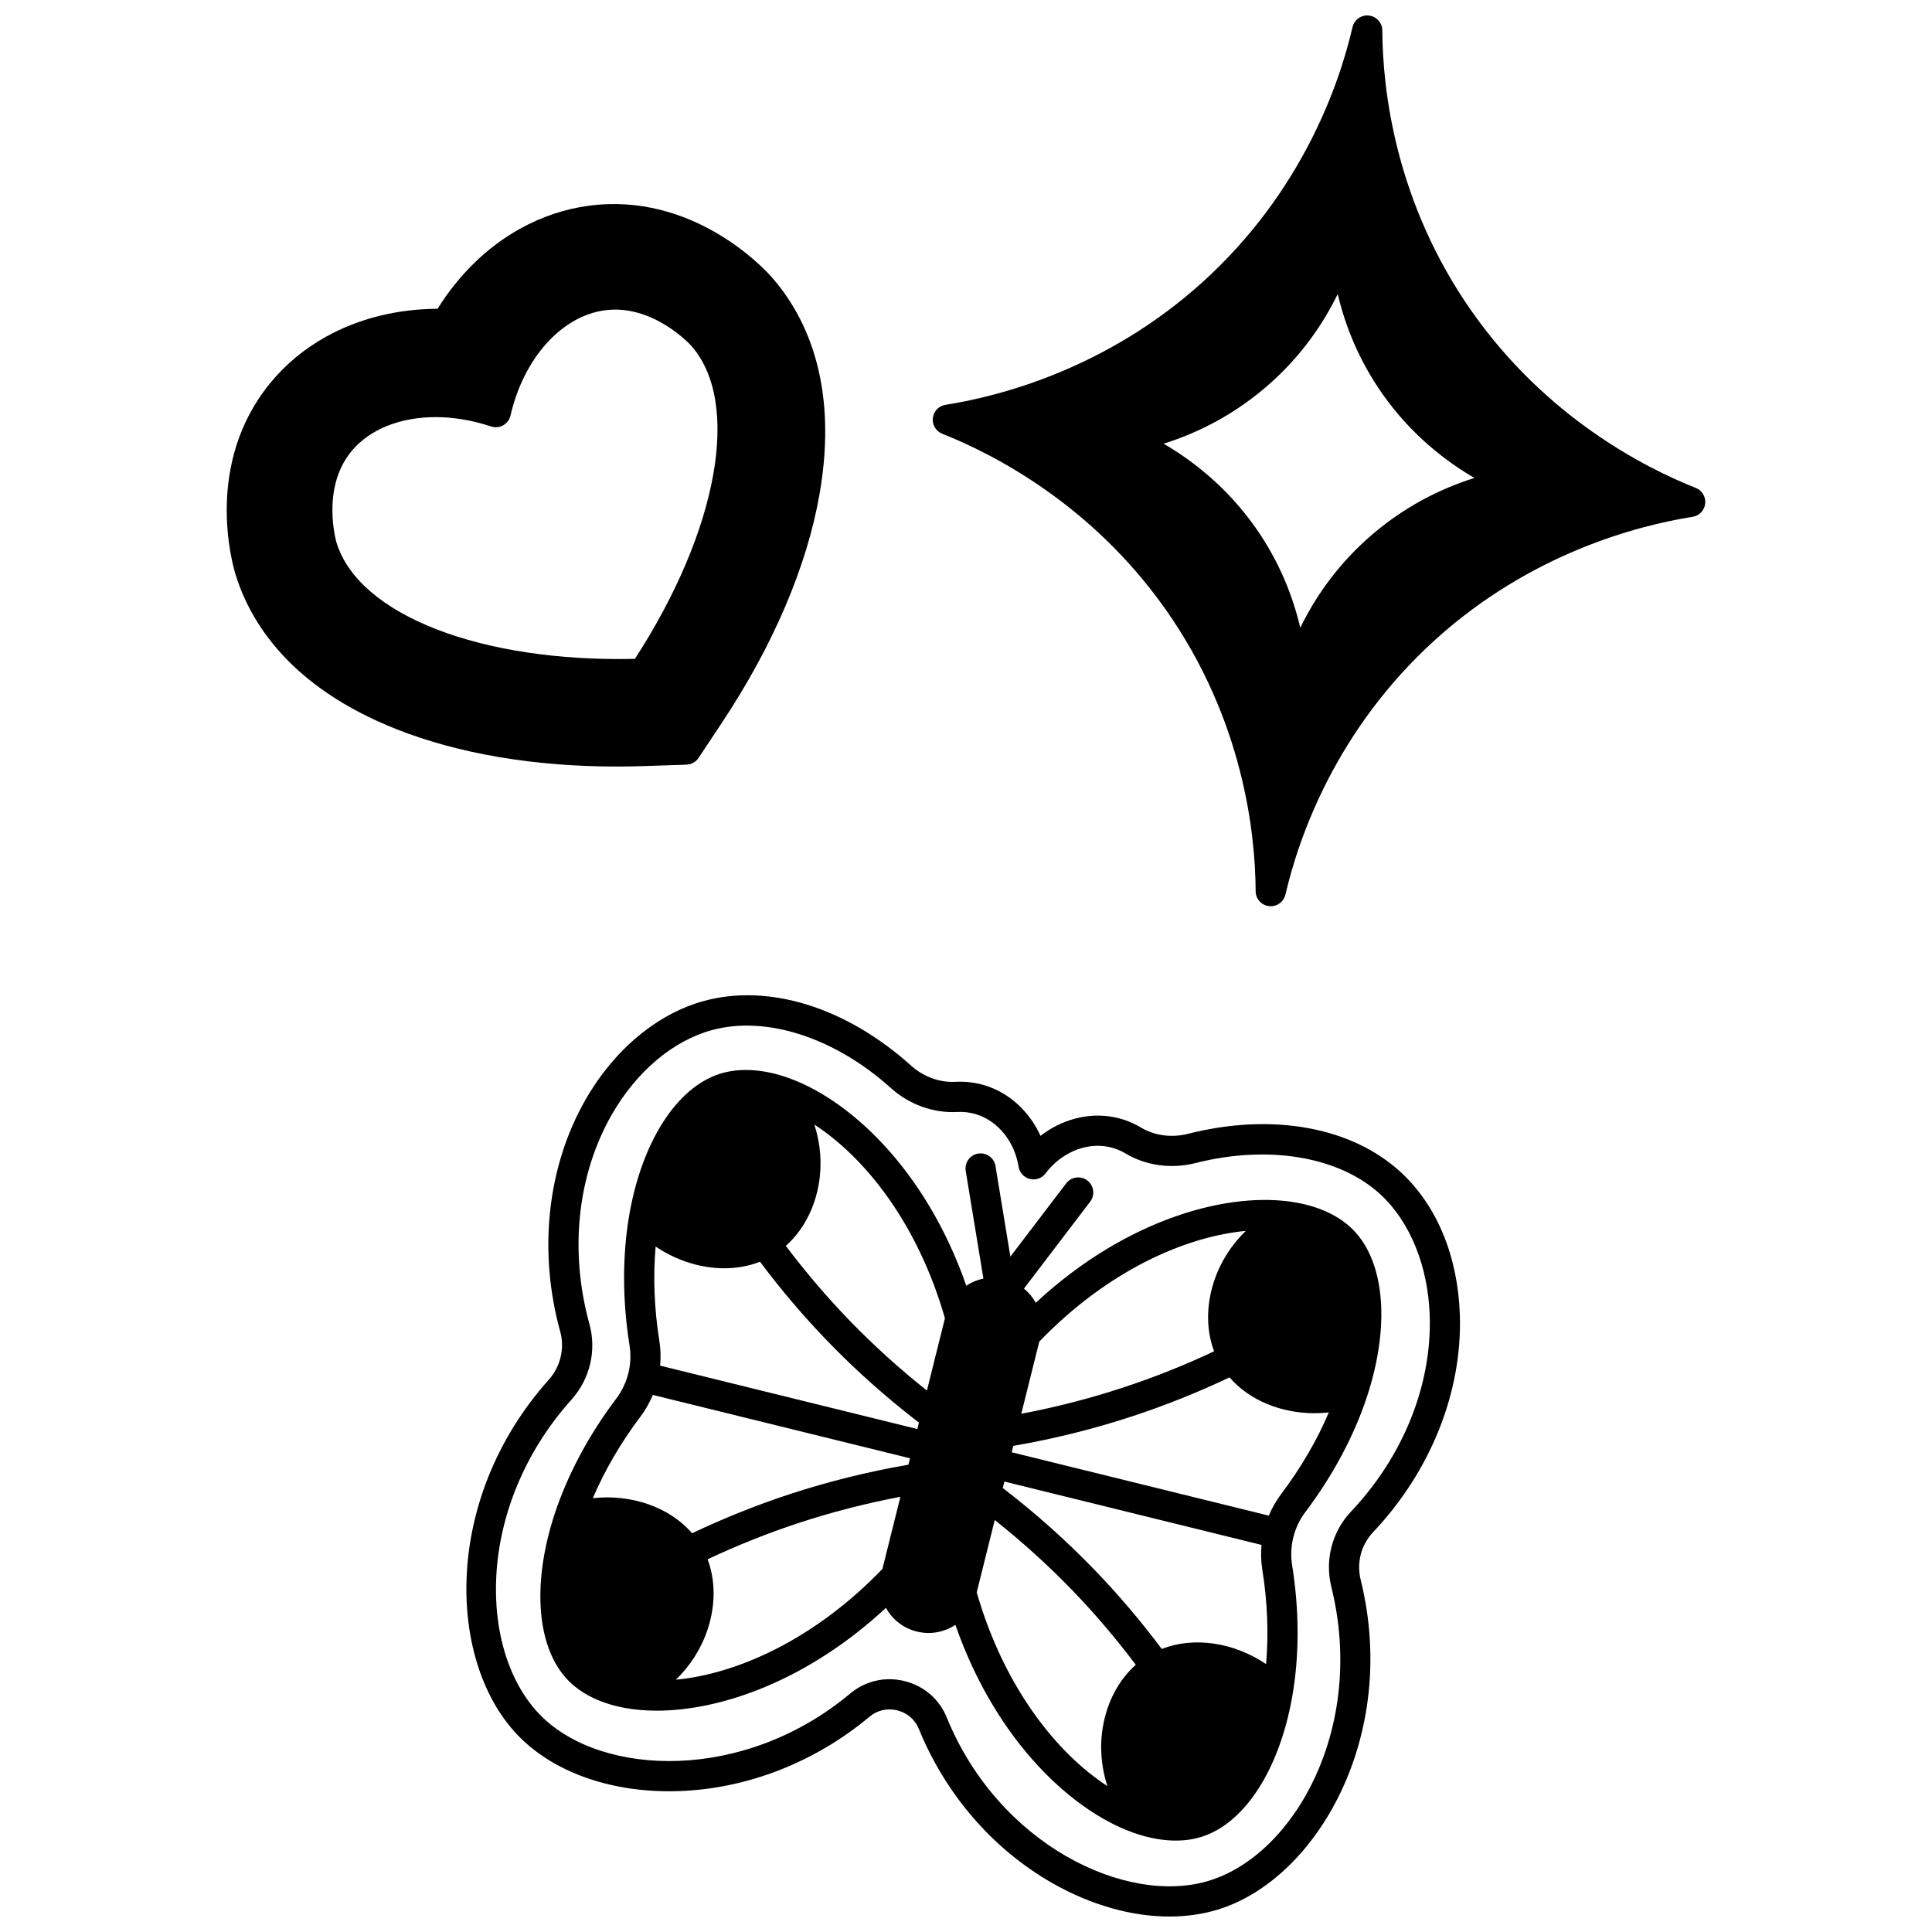
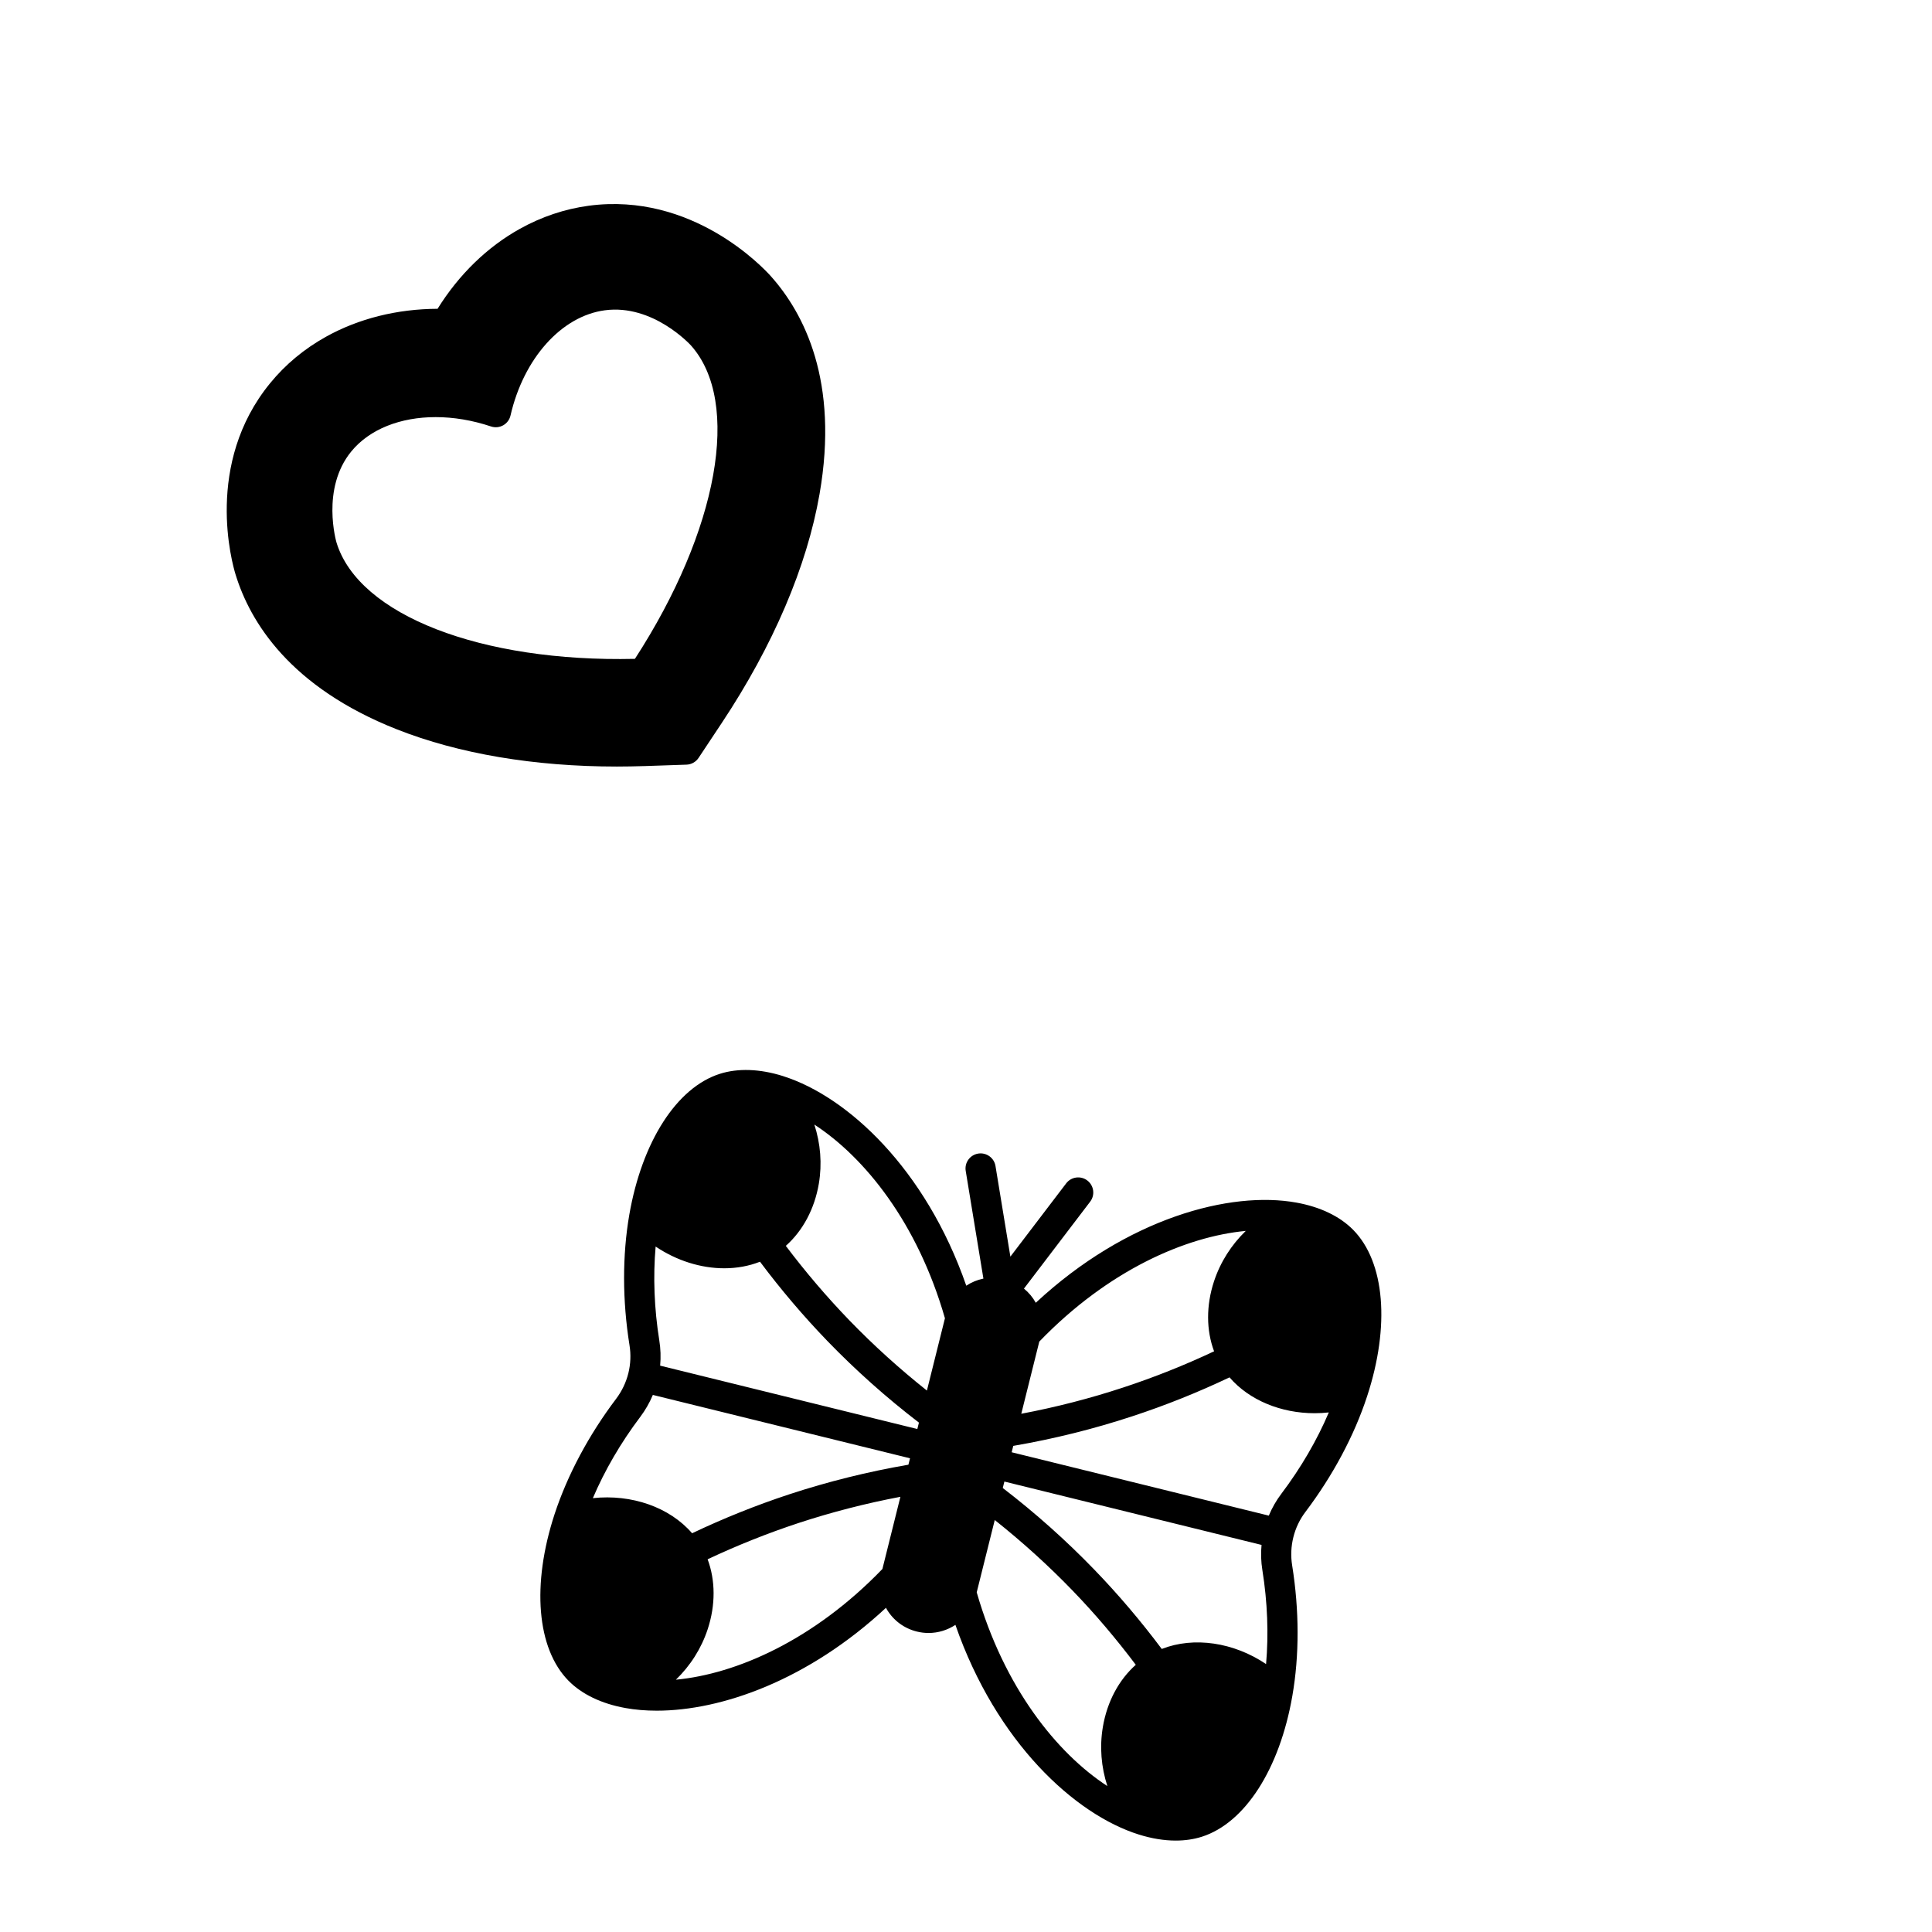
<svg xmlns="http://www.w3.org/2000/svg" width="800px" height="800px" version="1.1" viewBox="144 144 512 512">
  <defs>
    <clipPath id="b">
-       <path d="m267 407h264v244.9h-264z" />
-     </clipPath>
+       </clipPath>
    <clipPath id="a">
-       <path d="m391 148.09h205v236.91h-205z" />
-     </clipPath>
+       </clipPath>
  </defs>
  <path d="m487.55 462.7c-17.438-3.16-44.832 4.023-69.059 26.547-0.789-1.438-1.855-2.711-3.133-3.754l17.551-23.043c1.34-1.758 1-4.266-0.758-5.606-1.758-1.34-4.266-1-5.602 0.758l-14.789 19.418-3.945-24.012c-0.355-2.18-2.414-3.648-4.594-3.297-2.18 0.359-3.656 2.414-3.297 4.594l4.688 28.535c-1.629 0.332-3.168 0.977-4.539 1.883-10.777-31.027-31.504-50.082-48.379-55.484-0.074-0.027-0.148-0.055-0.227-0.078-6.106-1.918-11.887-2.121-16.715-0.582-11.414 3.641-20.602 17.938-23.977 37.312-1.867 10.773-1.852 22.742 0.051 34.617 0.398 2.469 0.293 4.973-0.309 7.422-0.621 2.457-1.707 4.731-3.223 6.746-7.262 9.609-12.906 20.184-16.324 30.586-6.121 18.695-4.715 35.609 3.68 44.141 3.535 3.594 8.746 6.098 15.062 7.238 2.574 0.469 5.367 0.707 8.336 0.707 17.129 0 40.094-8.059 60.746-27.266 0.082 0.148 0.152 0.301 0.238 0.445 1.777 2.953 4.602 5.031 7.957 5.856 1.031 0.254 2.066 0.375 3.086 0.375 2.57 0 5.039-0.777 7.117-2.148 10.84 31.18 31.703 50.262 48.609 55.562 3.398 1.066 6.695 1.602 9.785 1.602 2.457 0 4.781-0.34 6.918-1.02 11.426-3.641 20.613-17.938 23.977-37.309 1.875-10.742 1.855-22.715-0.051-34.621-0.398-2.477-0.289-4.981 0.32-7.445 0.609-2.445 1.688-4.711 3.223-6.731 7.277-9.648 12.918-20.219 16.309-30.57 6.141-18.688 4.734-35.602-3.668-44.145-3.531-3.594-8.746-6.098-15.066-7.234zm-13.41 7.504c-3.832 3.715-6.742 8.277-8.422 13.383-2.106 6.402-2.062 12.938 0.027 18.523-7.816 3.684-15.914 6.91-24.121 9.605-8.785 2.894-17.832 5.219-26.973 6.945l4.773-19.129c18.258-18.922 38.754-27.82 54.715-29.328zm4.402 89.895c1.355 8.469 1.676 16.941 0.98 24.895-8.555-5.758-19.109-7.356-27.645-4.004-5.535-7.402-11.547-14.477-17.902-21.051-7.488-7.75-15.633-15.004-24.23-21.605l0.426-1.707 68.152 16.793c-0.215 2.223-0.141 4.457 0.219 6.68zm-159.82-60.859c-1.352-8.449-1.672-16.926-0.973-24.891 5.582 3.758 12.02 5.758 18.195 5.758 3.289 0 6.5-0.574 9.465-1.738 5.496 7.352 11.496 14.414 17.883 21.035 7.523 7.781 15.668 15.031 24.234 21.602l-0.426 1.699-68.156-16.793c0.207-2.227 0.133-4.461-0.223-6.672zm75.695-5.883-4.777 19.156c-7.25-5.754-14.164-12.008-20.602-18.668-5.981-6.199-11.613-12.809-16.789-19.68 4.5-3.992 7.617-9.793 8.75-16.48 0.891-5.269 0.449-10.629-1.191-15.664 13.414 8.738 27.371 26.121 34.609 51.336zm-80.738 26.129c1.355-1.805 2.469-3.75 3.332-5.816l68.152 16.793-0.426 1.699c-10.688 1.84-21.305 4.469-31.605 7.856-8.754 2.887-17.387 6.352-25.719 10.312-5.973-6.922-16.043-10.414-26.301-9.305 3.137-7.363 7.402-14.699 12.566-21.539zm9.441 69.652c3.832-3.715 6.746-8.277 8.426-13.383 2.109-6.406 2.066-12.941-0.02-18.527 7.82-3.684 15.914-6.914 24.105-9.617 8.809-2.894 17.859-5.215 26.984-6.941l-4.769 19.129c-18.258 18.934-38.762 27.832-54.727 29.34zm79.719-23.156 4.781-19.16c7.273 5.777 14.188 12.031 20.602 18.672 5.953 6.156 11.562 12.777 16.773 19.695-4.484 3.988-7.594 9.773-8.723 16.453-0.895 5.277-0.449 10.645 1.191 15.688-13.406-8.734-27.367-26.121-34.625-51.348zm80.754-26.148c-1.371 1.809-2.488 3.758-3.344 5.824l-68.145-16.793 0.422-1.691c10.711-1.844 21.328-4.477 31.598-7.863 8.754-2.875 17.387-6.336 25.711-10.293 5.238 6.07 13.648 9.5 22.562 9.5 1.242 0 2.496-0.074 3.75-0.207-3.121 7.34-7.383 14.668-12.555 21.523z" />
  <g clip-path="url(#b)">
-     <path d="m515.39 454.8c-13.027-12.145-34.172-16.004-56.551-10.328-4.312 1.098-8.844 0.5-12.426-1.633-2.309-1.383-4.789-2.328-7.356-2.809-6.672-1.262-13.715 0.648-19.316 4.984-2.922-6.438-8.254-11.402-14.742-13.379-2.535-0.77-5.16-1.086-7.816-0.938-4.164 0.223-8.465-1.344-11.754-4.309-17.125-15.414-37.633-21.816-54.855-17.129-12.41 3.379-23.883 12.957-31.473 26.285-10.094 17.719-12.512 40.086-6.633 61.371 1.219 4.391 0.066 9.254-3.004 12.688-28.578 31.922-26.984 75.594-7.68 94.824 9.66 9.633 25.012 14.816 42.141 14.23 18.121-0.621 36.066-7.633 50.523-19.73 2.043-1.707 4.727-2.312 7.352-1.66 2.609 0.648 4.68 2.418 5.672 4.852 7.094 17.422 19.668 31.953 35.406 40.922 10.238 5.836 21.027 8.859 31.023 8.859 4.512 0 8.859-0.617 12.926-1.867 26.094-8.047 48.02-45.926 37.762-87.402-1.117-4.527 0.121-9.242 3.312-12.609 15.246-16.137 23.621-37.094 22.977-57.504-0.5-15.473-5.996-28.867-15.488-37.719zm-13.305 89.723c-5.07 5.352-7.039 12.836-5.266 20.023 9.191 37.16-9.676 70.852-32.352 77.844-21.84 6.731-55.785-9.395-69.59-43.293-1.973-4.824-6.035-8.32-11.148-9.59-1.344-0.332-2.699-0.5-4.035-0.5-3.766 0-7.406 1.305-10.375 3.789-28.156 23.566-65.75 22.062-81.887 5.969-16.766-16.699-17.605-55.234 7.996-83.824 4.945-5.527 6.723-13.062 4.754-20.152-5.312-19.246-3.172-39.391 5.875-55.277 6.547-11.492 16.25-19.703 26.629-22.527 14.367-3.91 32.535 1.973 47.402 15.355 4.856 4.371 11.25 6.68 17.547 6.348 1.719-0.098 3.414 0.105 5.047 0.602 5.762 1.758 10.18 7.215 11.254 13.902 0.254 1.582 1.43 2.859 2.984 3.246 1.555 0.387 3.191-0.191 4.156-1.473 4.094-5.426 10.574-8.199 16.52-7.074 1.645 0.309 3.234 0.914 4.731 1.812 5.398 3.219 12.141 4.137 18.496 2.519 19.438-4.93 38.262-1.703 49.129 8.426 7.809 7.281 12.523 18.988 12.941 32.113 0.562 18.301-7.019 37.164-20.809 51.762z" />
-   </g>
+     </g>
  <g clip-path="url(#a)">
    <path d="m593.39 273.3c-13.684-5.43-39.57-18.699-59.211-46.578-20.57-29.188-23.773-59.301-23.852-74.652-0.012-2.027-1.539-3.727-3.555-3.953-2.008-0.23-3.883 1.098-4.34 3.07-3.457 14.945-13.227 43.605-39.789 67.617-25.34 22.895-53.535 30.18-68.086 32.484-1.777 0.281-3.148 1.719-3.348 3.508-0.199 1.789 0.824 3.492 2.5 4.156 13.684 5.43 39.57 18.699 59.211 46.578 20.562 29.18 23.762 59.301 23.84 74.656 0.012 2.027 1.539 3.727 3.555 3.953 0.148 0.016 0.301 0.023 0.449 0.023 1.836 0 3.465-1.266 3.891-3.094 3.477-14.961 13.27-43.633 39.801-67.621 25.305-22.867 53.523-30.168 68.09-32.484 1.777-0.281 3.148-1.719 3.348-3.508 0.195-1.789-0.828-3.492-2.504-4.156zm-104.8 37.055c-1.895-8.07-5.43-17.398-11.883-26.555-7.559-10.73-16.688-17.758-24.332-22.215 8.836-2.773 19.059-7.691 28.66-16.375 8.332-7.527 13.844-15.844 17.477-23.293 1.895 8.055 5.43 17.367 11.891 26.535 7.559 10.73 16.688 17.758 24.332 22.215-8.832 2.769-19.051 7.688-28.664 16.375-8.336 7.535-13.848 15.863-17.48 23.312z" />
  </g>
  <path d="m314.75 347.02h0.004l11.176-0.379c1.289-0.043 2.481-0.707 3.195-1.785l6.156-9.273c13.609-20.496 22.57-41.477 25.91-60.672 5.211-29.902-4.129-47.875-12.883-57.688-2.051-2.301-20.852-22.363-48.277-18.703-6.359 0.859-12.5 2.914-18.254 6.117-8.668 4.824-16.168 12.121-21.816 21.195-10.738 0.047-20.922 2.59-29.574 7.41-5.766 3.207-10.738 7.34-14.781 12.285-17.539 21.395-10.082 47.797-9.176 50.73 3.844 12.535 14.379 29.832 42.75 41.031 16.418 6.481 36.449 9.855 58.297 9.855 2.402-0.004 4.828-0.043 7.273-0.125zm-2.492-28.418c-40.84 0.934-73.188-11.617-79.07-30.789-0.043-0.141-4.195-14.293 3.914-24.184 4.856-5.926 13.047-9.09 22.348-9.09 4.703 0 9.691 0.809 14.672 2.477 1.07 0.359 2.242 0.25 3.227-0.305 0.984-0.551 1.688-1.496 1.941-2.594 3.473-15.148 13.516-26.355 24.992-27.887 12.797-1.711 22.727 9.207 22.836 9.324 13.375 15 7.238 48.961-14.859 83.047z" />
</svg>